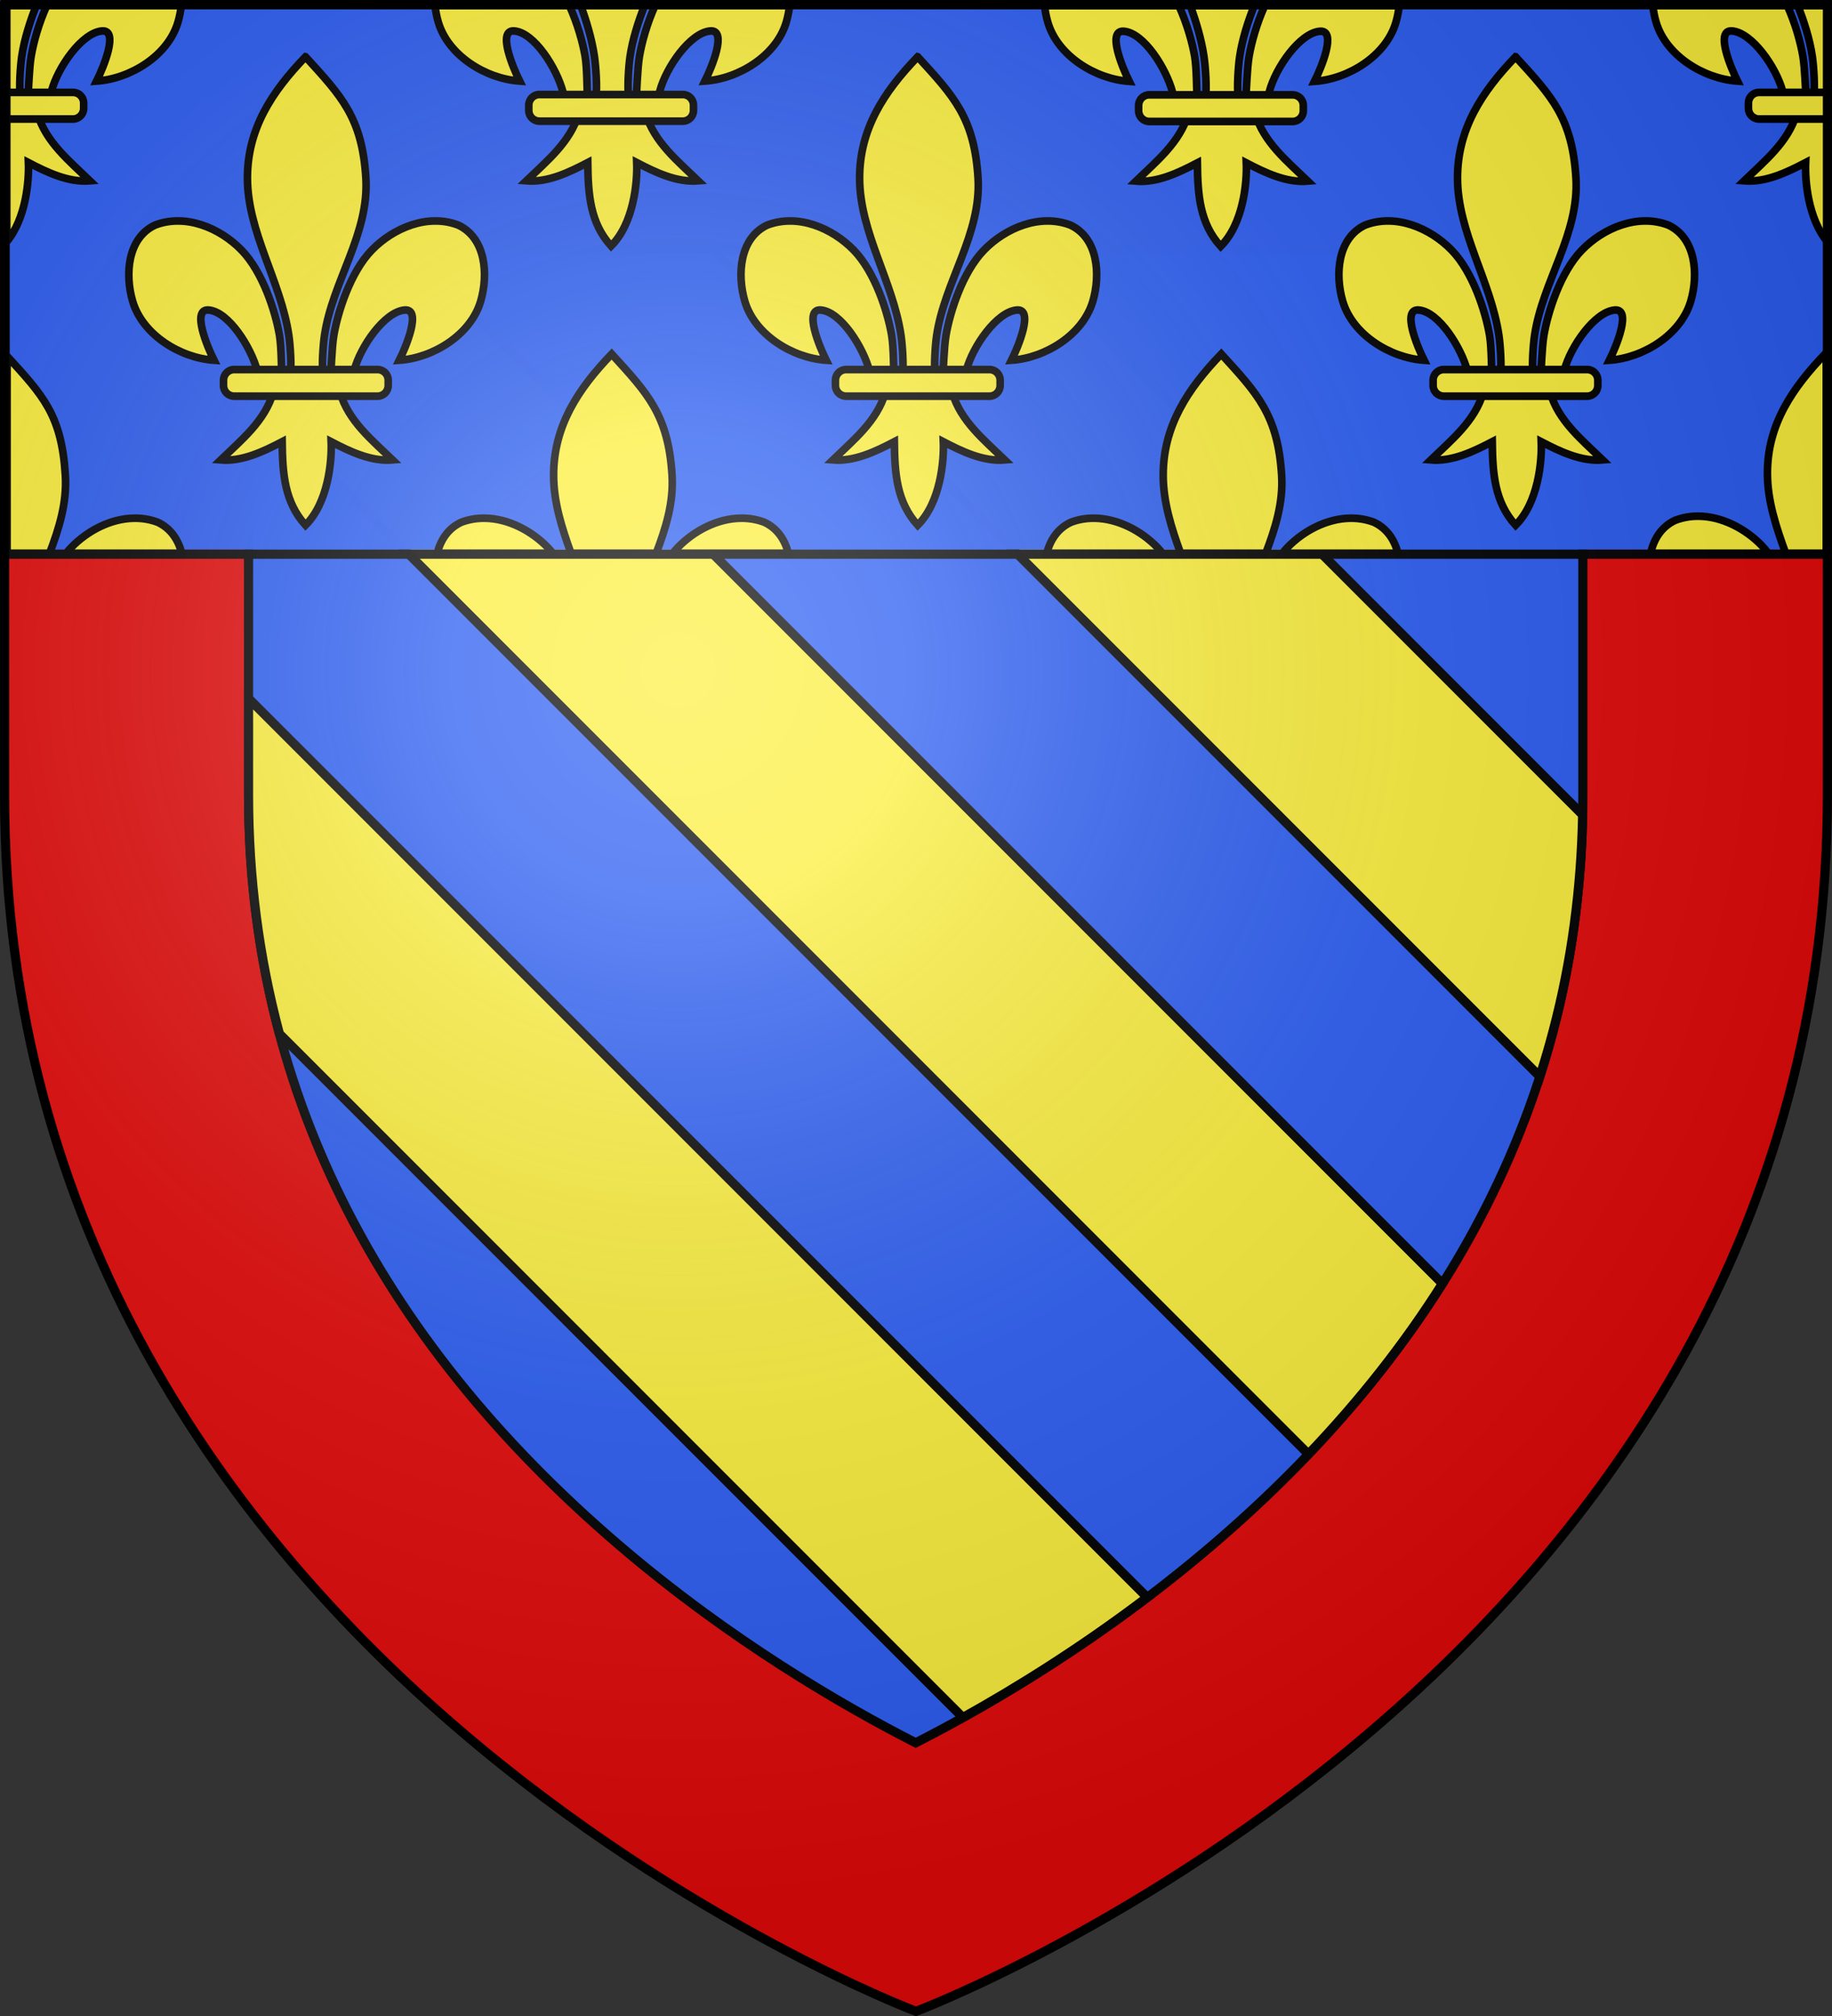
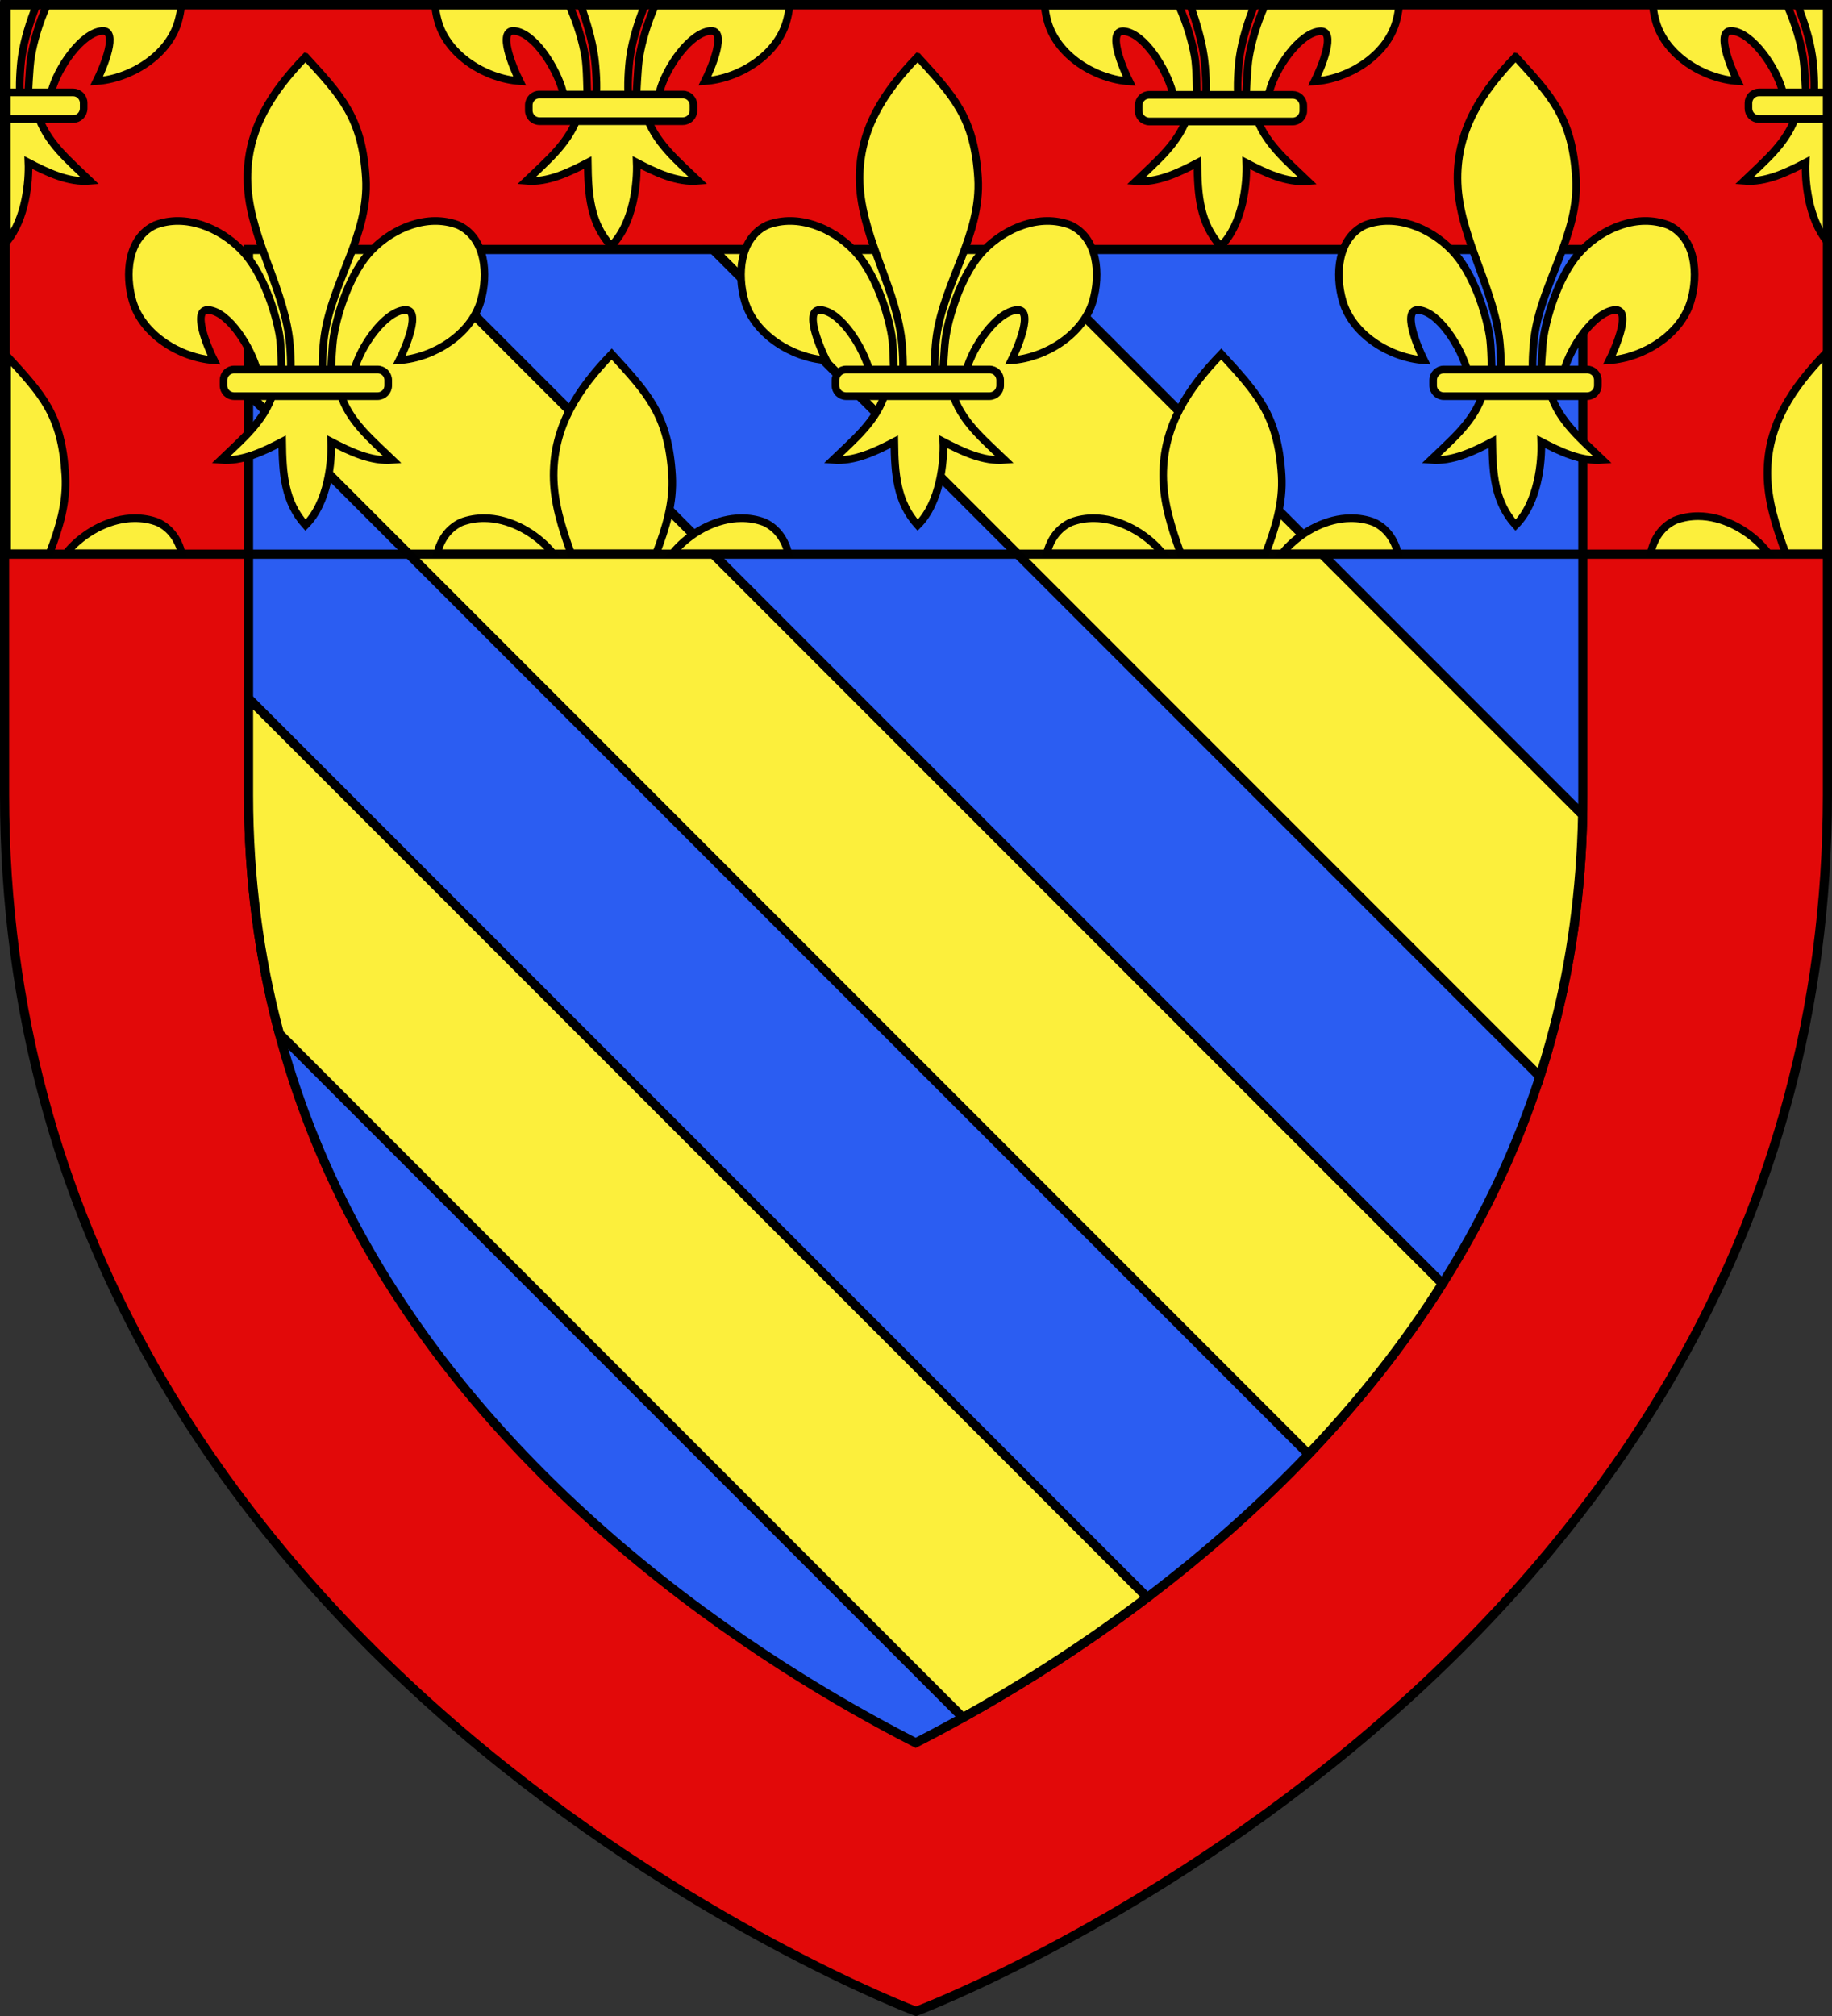
<svg xmlns="http://www.w3.org/2000/svg" height="660" width="600">
  <rect width="100%" height="100%" fill="#333333" stroke="none" />
  <radialGradient id="a" cx="221.445" cy="226.331" gradientTransform="matrix(1.353 0 0 1.349 -77.629 -85.747)" gradientUnits="userSpaceOnUse" r="300">
    <stop offset="0" stop-color="#fff" stop-opacity=".314" />
    <stop offset=".19" stop-color="#fff" stop-opacity=".251" />
    <stop offset=".6" stop-color="#6b6b6b" stop-opacity=".125" />
    <stop offset="1" stop-opacity=".125" />
  </radialGradient>
  <g>
    <g stroke-width="1" transform="matrix(1 0 0 1.001 -2.6 1.5)">
      <path d="m205.3 503.8c36.5 31.2 73.1 52.4 97.2 64.7 25.1-12.8 63.3-35.1 100.8-67.8 35.1-30.6 62.8-64.4 82.3-100.4 11.2-20.7 19.9-42.5 25.7-64.7 6.5-24.5 9.7-50.4 9.7-77v-178.5h-437v178.6c.1 93.9 40.9 176.4 121.3 245.1z" fill="#2b5df2" />
      <path d="m4.1 258.6c0 285.5 298.5 397.8 298.5 397.8s298.5-112.3 298.5-397.8c0-217.6 0-253.7 0-258.6h-597zm80-178.6h437v178.6c0 26.6-3.3 52.5-9.7 77-5.9 22.2-14.5 44-25.7 64.7-19.5 36-47.2 69.8-82.3 100.4-37.5 32.7-75.7 55-100.8 67.8-24.2-12.3-60.8-33.6-97.2-64.7-80.5-68.8-121.3-151.3-121.3-245.2z" fill="#e20909" stroke-width="1" />
      <g stroke="#000" stroke-miterlimit="10">
        <path d="m205.3 503.8c36.5 31.2 73.1 52.4 97.2 64.7 25.1-12.8 63.3-35.1 100.8-67.8 35.1-30.6 62.8-64.4 82.3-100.4 11.2-20.7 19.9-42.5 25.7-64.7 6.5-24.5 9.7-50.4 9.7-77v-178.5h-437v178.6c.1 93.9 40.9 176.4 121.3 245.1z" fill="none" stroke-width="2.999" />
        <path d="m81.4 81.674v47.264l347.125 347.125c16.971-17.783 31.641-36.446 43.871-55.828l-338.561-338.561zm152.135 0 270.771 270.771c1.608-4.987 3.078-10.003 4.393-15.039 5.975-22.543 9.155-46.27 9.631-70.637l-185.094-185.096zm-152.135 146.963v31.799c.029 26.964 3.414 52.988 10.117 78.018l223.83 223.83c17.411-9.678 38.48-22.746 60.365-39.334z" fill="#fcef3c" stroke-width="3" transform="matrix(1 0 0 .999 2.6 -1.499)" />
      </g>
    </g>
    <g stroke-width=".999" transform="matrix(.997 0 0 1.005 -616.902 -.534)">
-       <path d="m620.492 2.521h599.017v177.054h-599.017z" fill="#2b5df2" opacity=".99" />
      <g stroke="#000">
        <path d="m819.698 115.859c-11.126 11.439-19.107 23.59-19.078 39.551.016 8.759 2.695 17.073 5.733 25.401h27.944c3.136-8.171 5.778-16.425 5.232-25.401-1.206-19.773-8.105-26.808-19.831-39.551zm-41.759 53.481c-2.576-.021-5.167.377-7.675 1.324-4.347 2.016-6.788 5.805-7.894 10.148h38.032c-.562-.695-1.149-1.369-1.754-1.986-5.326-5.427-12.979-9.425-20.708-9.487zm84.238 0c-7.73.062-15.383 4.06-20.707 9.486-.609.619-1.191 1.287-1.754 1.986h38.032c-1.107-4.341-3.55-8.132-7.894-10.148-2.509-.946-5.1-1.345-7.676-1.323zm-241.19-167.061v76.981c6.297-7.555 7.347-19.781 7.103-25.764 6.154 3.179 13.159 6.534 20.213 5.946-6.767-6.489-14.505-12.632-17.24-21.927 4.15.188 3.824-4.348 4.6-7.267 2.058-7.753 9.975-19.057 16.583-19.631 5.709-.495.447 11.954-1.752 16.327 11.098-.739 23.483-8.284 26.722-19.19.513-1.729.891-3.578 1.096-5.474h-44.151c-2.709 5.903-4.415 12.175-5.162 16.517-.702 4.076-.866 12.116-1.096 13.716-1.112 7.78-2.141 1.492-2.472-.567-.447-2.779-.025-9.636.469-12.993.847-5.74 2.687-11.253 4.757-16.673zm598.024 0v76.981c-6.298-7.555-7.347-19.781-7.102-25.764-6.155 3.179-13.159 6.534-20.213 5.946 6.766-6.489 14.505-12.632 17.239-21.927-4.149.188-3.823-4.348-4.599-7.267-2.058-7.753-9.976-19.057-16.584-19.631-5.708-.495-.446 11.954 1.752 16.327-11.097-.739-23.482-8.284-26.721-19.19-.514-1.729-.891-3.578-1.096-5.474h44.15c2.71 5.903 4.416 12.175 5.163 16.517.701 4.076.866 12.116 1.096 13.716 1.112 7.78 2.14 1.492 2.472-.567.447-2.779.025-9.636-.47-12.993-.847-5.74-2.686-11.253-4.756-16.673zm-257.118.098c.204 1.896.581 3.746 1.095 5.475 3.239 10.906 15.624 18.45 26.722 19.189-2.198-4.372-7.46-16.822-1.752-16.326 6.608.573 13.93 12.159 15.988 19.913.775 2.921 1.014 7.171 5.163 6.984-2.736 9.296-10.443 15.44-17.209 21.927 7.053.59 14.028-2.766 20.183-5.946.129 10.384.751 19.611 7.665 27.18 7.45-7.351 8.677-20.808 8.417-27.18 6.154 3.179 13.159 6.535 20.213 5.946-6.767-6.489-14.505-12.631-17.24-21.927 4.15.189 3.824-4.347 4.6-7.267 2.058-7.753 9.975-19.056 16.583-19.63 5.708-.495.447 11.954-1.752 16.326 11.098-.739 23.483-8.284 26.722-19.189.513-1.729.891-3.579 1.095-5.475h-44.15c-2.709 5.903-4.415 12.175-5.162 16.517-.702 4.076-.866 12.117-1.096 13.716-1.112 7.78-2.14 1.492-2.472-.567-.447-2.778-.025-9.636.47-12.992.846-5.741 2.686-11.254 4.756-16.674h-20.933c1.93 5.448 3.634 10.975 4.475 16.674.495 3.356.947 10.214.5 12.992-.331 2.058-1.641 7.78-2.753 0-.23-1.599-.112-9.073-.814-13.149-.748-4.341-2.485-10.614-5.195-16.517zm-200.248-.1c.203 1.896.581 3.745 1.095 5.474 3.239 10.907 15.623 18.451 26.722 19.19-2.199-4.372-7.461-16.823-1.752-16.327 6.608.574 13.93 12.16 15.988 19.914.775 2.921 1.013 7.17 5.163 6.984-2.736 9.295-10.443 15.44-17.209 21.927 7.053.59 14.027-2.766 20.182-5.946.13 10.384.751 19.611 7.666 27.18 7.45-7.351 8.677-20.809 8.417-27.18 6.154 3.179 13.159 6.535 20.213 5.946-6.767-6.489-14.505-12.632-17.24-21.927 4.15.188 3.824-4.348 4.6-7.267 2.058-7.753 9.975-19.056 16.583-19.631 5.708-.495.447 11.955-1.752 16.327 11.098-.739 23.483-8.284 26.722-19.19.513-1.729.891-3.578 1.095-5.474h-44.15c-2.709 5.903-4.415 12.175-5.162 16.517-.702 4.076-.866 12.116-1.096 13.716-1.113 7.78-2.141 1.492-2.472-.567-.447-2.779-.025-9.636.469-12.993.847-5.74 2.687-11.253 4.757-16.673h-20.933c1.929 5.448 3.634 10.975 4.475 16.673.494 3.357.947 10.214.5 12.993-.331 2.058-1.641 7.78-2.754 0-.229-1.599-.111-9.073-.814-13.149-.747-4.341-2.485-10.614-5.194-16.517zm354.983 16.748c11.726 12.744 18.621 19.771 19.826 39.545 1.114 18.299-10.997 33.596-13.606 51.295-.495 3.357-.92 10.21-.473 12.988.331 2.058 1.35 8.345 2.462.567.23-1.6.394-9.628 1.095-13.704 1.278-7.427 5.372-20.488 12.475-27.724 7.099-7.233 18.35-11.924 28.383-8.14 9.09 4.217 9.95 16.126 7.364 24.835-3.239 10.907-15.618 18.456-26.716 19.195 2.198-4.372 7.462-16.852 1.753-16.356-6.608.573-14.513 11.877-16.57 19.631-.774 2.921-.461 7.455-4.611 7.267 2.736 9.295 10.46 15.446 17.226 21.934-7.053.589-14.031-2.749-20.187-5.928.261 6.373-.97 19.835-8.42 27.186-6.914-7.57-7.544-16.801-7.674-27.186-6.154 3.179-13.132 6.517-20.186 5.928 6.766-6.489 14.49-12.639 17.226-21.934-4.15.188-4.4-4.063-5.174-6.984-2.058-7.754-9.4-19.341-16.007-19.914-5.709-.495-.445 11.985 1.753 16.356-11.097-.739-23.477-8.289-26.716-19.195-2.586-8.708-1.727-20.617 7.363-24.835 10.034-3.784 21.283.908 28.383 8.14 7.102 7.236 11.195 20.297 12.474 27.724.702 4.076.584 11.538.814 13.137 1.112 7.78 2.412 2.058 2.744 0 .447-2.778.022-9.631-.473-12.988-2.611-17.699-13.575-33.619-13.607-51.295-.028-15.961 7.954-28.105 19.078-39.545zm-196.41 0c11.725 12.744 18.62 19.771 19.825 39.545 1.115 18.299-10.997 33.596-13.606 51.295-.495 3.357-.92 10.21-.473 12.988.332 2.058 1.35 8.345 2.463.567.229-1.6.393-9.628 1.095-13.704 1.277-7.427 5.371-20.488 12.475-27.724 7.098-7.233 18.349-11.924 28.383-8.14 9.089 4.217 9.949 16.126 7.363 24.835-3.239 10.907-15.618 18.456-26.716 19.195 2.198-4.372 7.462-16.852 1.753-16.356-6.607.573-14.512 11.877-16.569 19.631-.775 2.921-.462 7.455-4.612 7.267 2.736 9.295 10.461 15.446 17.226 21.934-7.053.589-14.032-2.749-20.186-5.928.26 6.373-.971 19.835-8.42 27.186-6.915-7.57-7.545-16.801-7.674-27.186-6.155 3.179-13.133 6.517-20.187 5.928 6.767-6.489 14.49-12.639 17.226-21.934-4.15.188-4.4-4.063-5.174-6.984-2.058-7.754-9.399-19.341-16.007-19.914-5.709-.495-.445 11.985 1.753 16.356-11.097-.739-23.477-8.289-26.716-19.195-2.586-8.708-1.727-20.617 7.364-24.835 10.033-3.784 21.282.908 28.383 8.14 7.102 7.236 11.197 20.297 12.475 27.724.701 4.076.583 11.538.813 13.137 1.113 7.78 2.413 2.058 2.744 0 .447-2.778.022-9.631-.473-12.988-2.61-17.699-13.575-33.619-13.606-51.295-.029-15.961 7.953-28.105 19.078-39.545zm-201.097 0c11.726 12.744 18.621 19.771 19.825 39.545 1.115 18.299-10.996 33.596-13.606 51.295-.495 3.357-.92 10.21-.473 12.988.332 2.058 1.35 8.345 2.463.567.23-1.6.393-9.628 1.095-13.704 1.278-7.427 5.372-20.488 12.475-27.724 7.099-7.233 18.35-11.924 28.383-8.14 9.089 4.217 9.949 16.126 7.363 24.835-3.239 10.907-15.617 18.456-26.716 19.195 2.199-4.372 7.462-16.852 1.754-16.356-6.608.573-14.513 11.877-16.57 19.631-.775 2.921-.462 7.455-4.611 7.267 2.736 9.295 10.46 15.446 17.226 21.934-7.053.589-14.033-2.749-20.187-5.928.261 6.373-.97 19.835-8.42 27.186-6.915-7.57-7.545-16.801-7.674-27.186-6.155 3.179-13.133 6.517-20.187 5.928 6.767-6.489 14.49-12.639 17.226-21.934-4.149.188-4.399-4.063-5.174-6.984-2.058-7.754-9.399-19.341-16.007-19.914-5.708-.495-.445 11.985 1.753 16.356-11.097-.739-23.476-8.289-26.715-19.195-2.586-8.708-1.728-20.617 7.363-24.835 10.033-3.784 21.282.908 28.383 8.14 7.102 7.236 11.197 20.297 12.475 27.724.702 4.076.584 11.538.814 13.137 1.112 7.78 2.412 2.058 2.744 0 .447-2.778.021-9.631-.473-12.988-2.61-17.699-13.575-33.619-13.606-51.295-.031-15.961 7.951-28.105 19.077-39.545zm300.82 96.834c-11.126 11.439-19.107 23.59-19.078 39.551.016 8.759 2.695 17.073 5.733 25.401h27.944c3.136-8.171 5.778-16.425 5.232-25.401-1.206-19.773-8.105-26.808-19.831-39.551zm-41.759 53.481c-2.576-.021-5.136.377-7.644 1.324-4.347 2.016-6.82 5.805-7.925 10.148h38.032c-.562-.695-1.118-1.369-1.723-1.986-5.325-5.427-13.01-9.425-20.739-9.487zm84.238 0c-7.73.062-15.384 4.06-20.707 9.486-.606.616-1.161 1.29-1.723 1.986h37.999c-1.107-4.341-3.55-8.132-7.894-10.148-2.508-.946-5.1-1.345-7.675-1.323zm-441.335-52.788v64.259h13.94c3.136-8.171 5.746-16.425 5.201-25.401-1.205-19.773-7.415-26.114-19.141-38.857zm41.822 52.788c-7.73.062-15.383 4.06-20.707 9.486-.605.616-1.192 1.29-1.754 1.986h38.032c-1.107-4.341-3.55-8.132-7.894-10.148-2.509-.946-5.1-1.345-7.676-1.323zm555.772-53.922c-11.126 11.439-19.358 23.369-19.328 39.33.016 8.981 2.883 17.523 6.015 26.063h13.314zm-41.978 53.259c-2.576-.021-5.167.408-7.675 1.355-4.565 2.118-7.032 6.16-8.051 10.779h38.689c-.723-.943-1.459-1.835-2.256-2.647-5.326-5.426-12.979-9.424-20.708-9.487z" fill="#fcef3c" stroke-width="2.498" />
        <path d="m620.988 30.626v8.683h21.75c1.941 0 3.503-1.55 3.503-3.474v-1.736c0-1.926-1.563-3.474-3.503-3.474zm598.024 0v8.683h-22.396c-1.941 0-3.503-1.55-3.503-3.474v-1.736c0-1.926 1.563-3.474 3.503-3.474zm-175.621.796h-47.102c-1.935 0-3.502 1.554-3.502 3.473v1.732c0 1.919 1.567 3.474 3.502 3.474h47.102c1.935 0 3.502-1.555 3.502-3.474v-1.732c0-1.918-1.567-3.473-3.502-3.473zm-200.327-.099h-47.102c-1.935 0-3.502 1.555-3.502 3.474v1.732c0 1.919 1.567 3.473 3.502 3.473h47.102c1.935 0 3.503-1.554 3.503-3.473v-1.732c0-1.919-1.568-3.474-3.503-3.474zm297.075 89.586h-47.101c-1.935 0-3.503 1.555-3.503 3.474v1.731c0 1.919 1.568 3.474 3.503 3.474h47.101c1.935 0 3.503-1.555 3.503-3.474v-1.731c0-1.918-1.568-3.474-3.503-3.474zm-196.336 0h-47.101c-1.935 0-3.503 1.555-3.503 3.474v1.731c0 1.919 1.568 3.474 3.503 3.474h47.101c1.935 0 3.503-1.555 3.503-3.474v-1.731c.001-1.918-1.568-3.474-3.503-3.474zm-201.019 0h-47.102c-1.935 0-3.502 1.555-3.502 3.474v1.731c0 1.919 1.567 3.474 3.502 3.474h47.102c1.935 0 3.503-1.555 3.503-3.474v-1.731c0-1.918-1.568-3.474-3.503-3.474z" fill="#fcef3c" stroke-width="2.498" />
        <path d="m620.485 2.03h599.03v179.03h-599.03z" fill="none" opacity=".99" stroke-width="2.997" />
      </g>
    </g>
  </g>
-   <path d="m300 658.5s298.5-112.32 298.5-397.772c0-285.452 0-258.552 0-258.552h-597v258.552c0 285.452 298.5 397.772 298.5 397.772z" fill="url(#a)" fill-rule="evenodd" />
  <path d="m300 658.5s-298.5-112.32-298.5-397.772c0-285.452 0-258.552 0-258.552h597v258.552c0 285.452-298.5 397.772-298.5 397.772z" fill="none" stroke="#000" stroke-width="2.999" transform="matrix(1 0 0 1.001 -.001 -.678)" />
</svg>